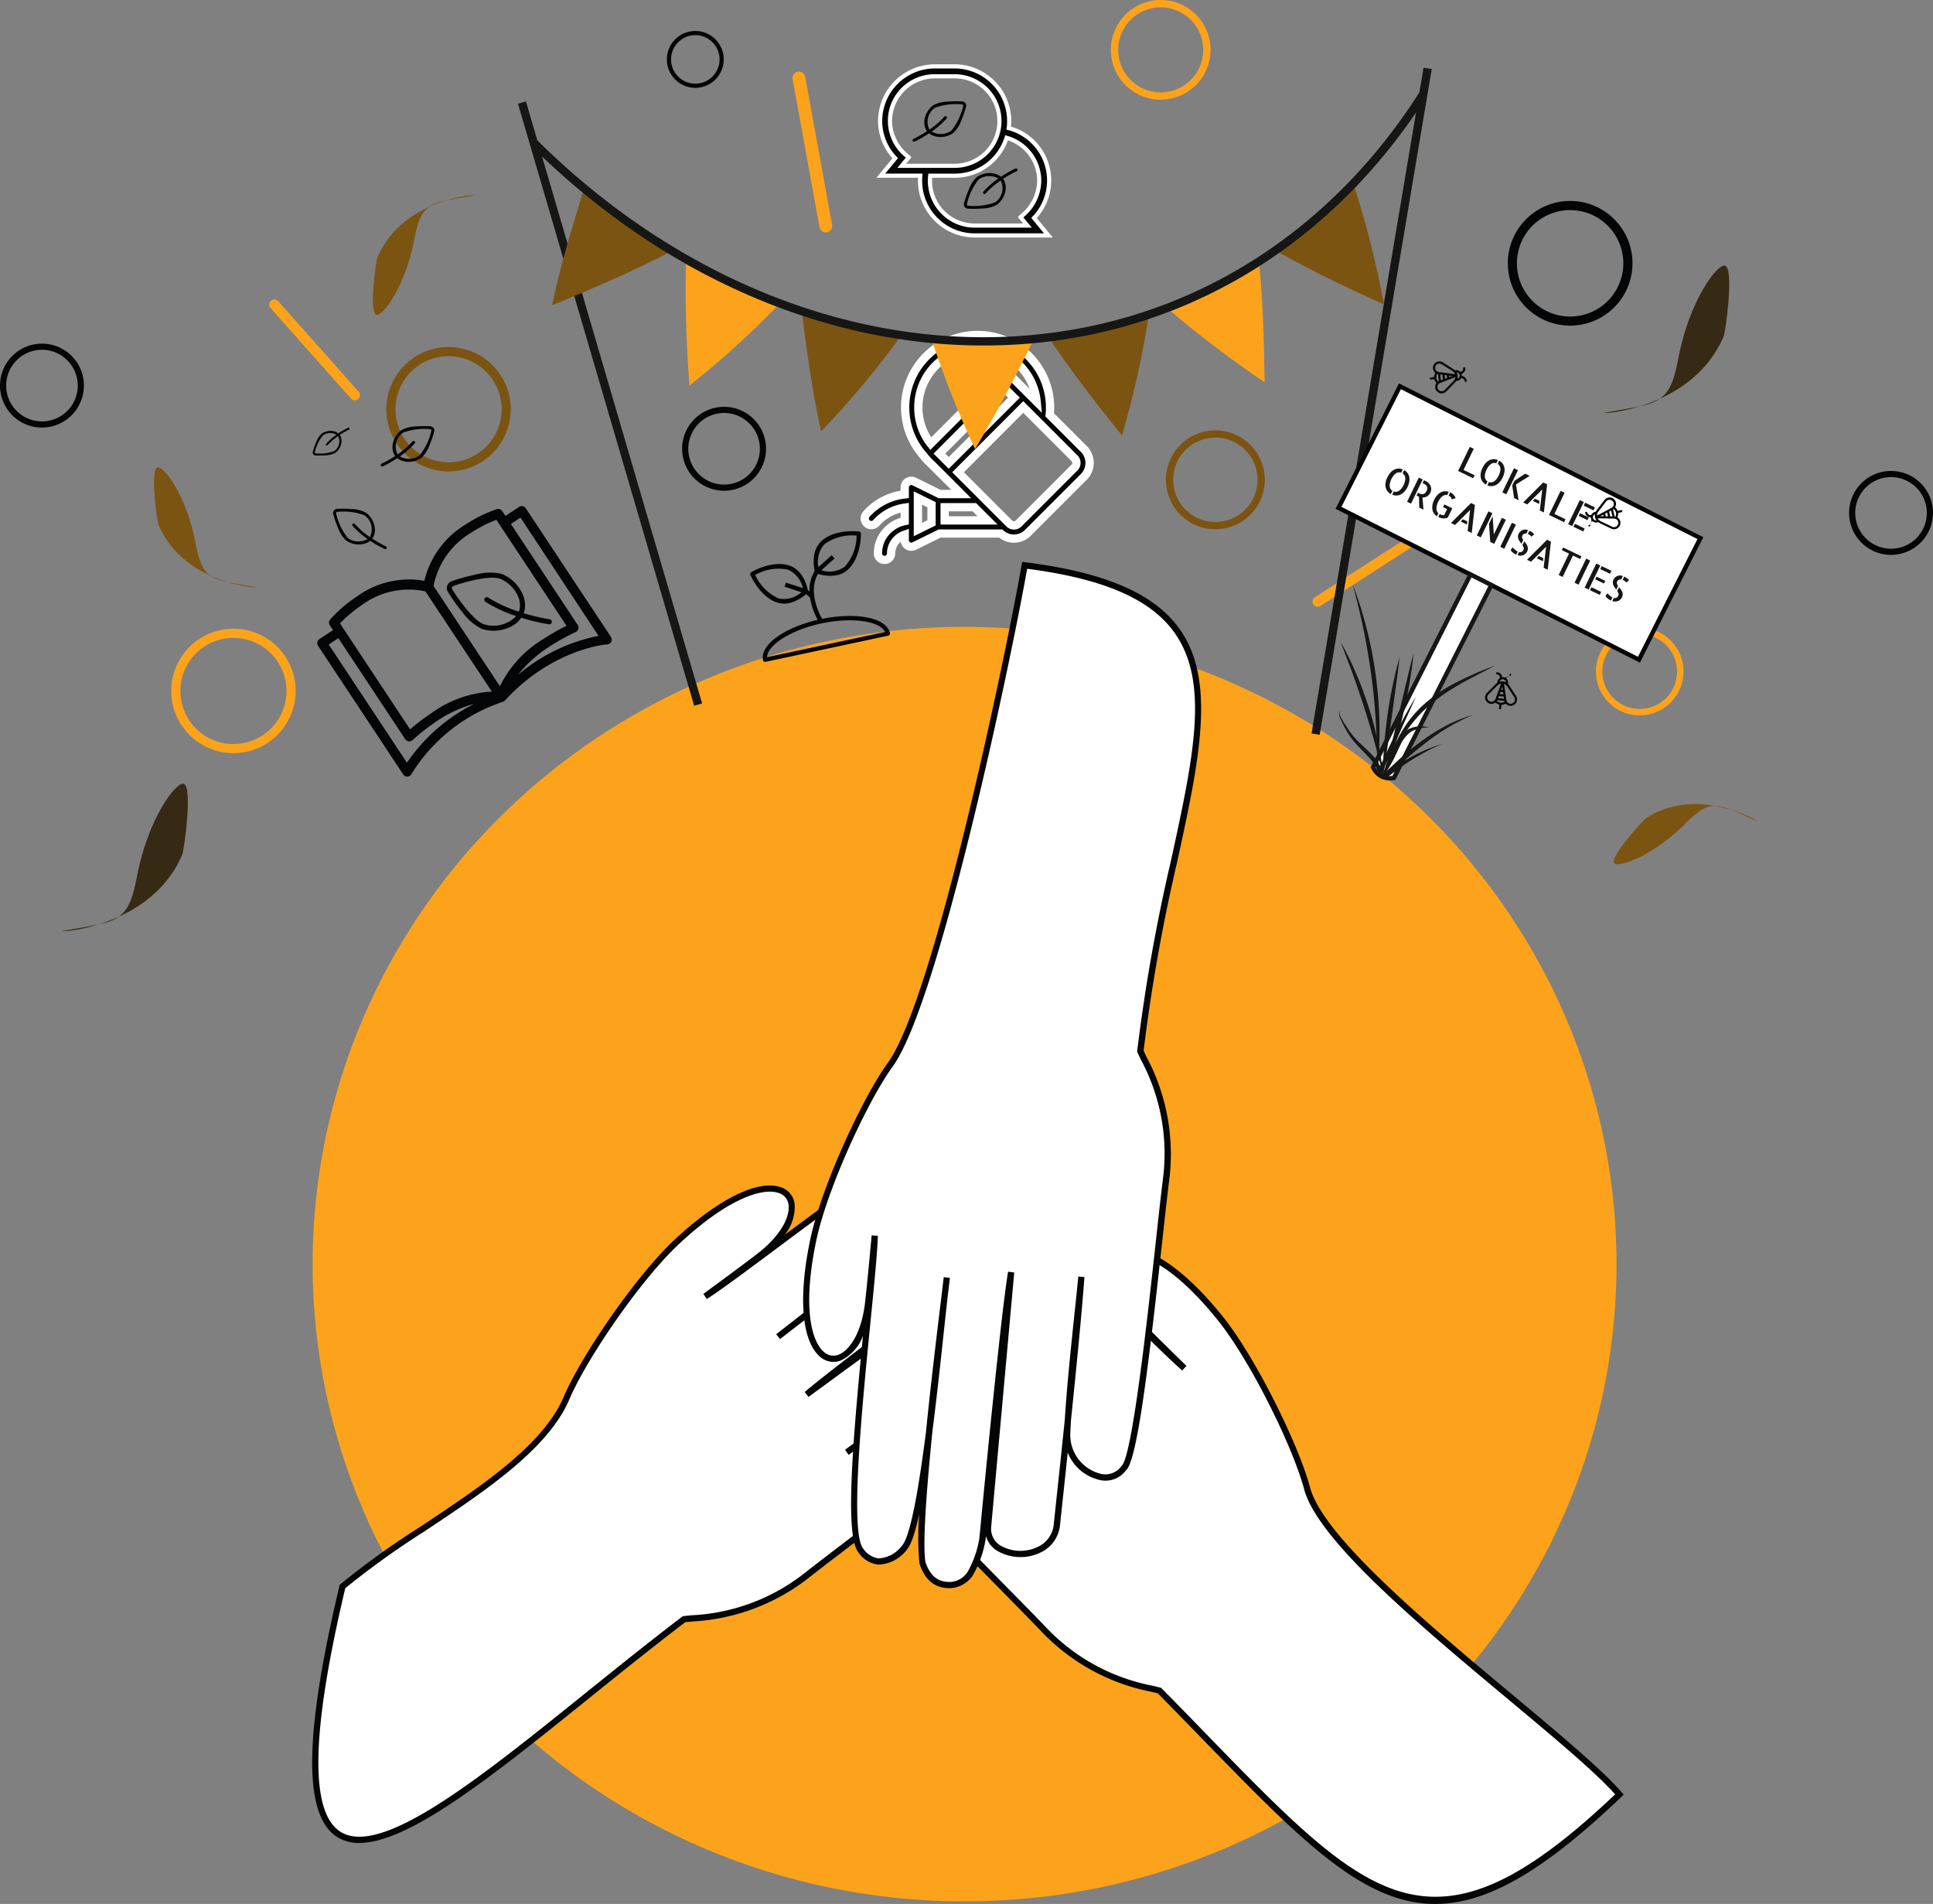
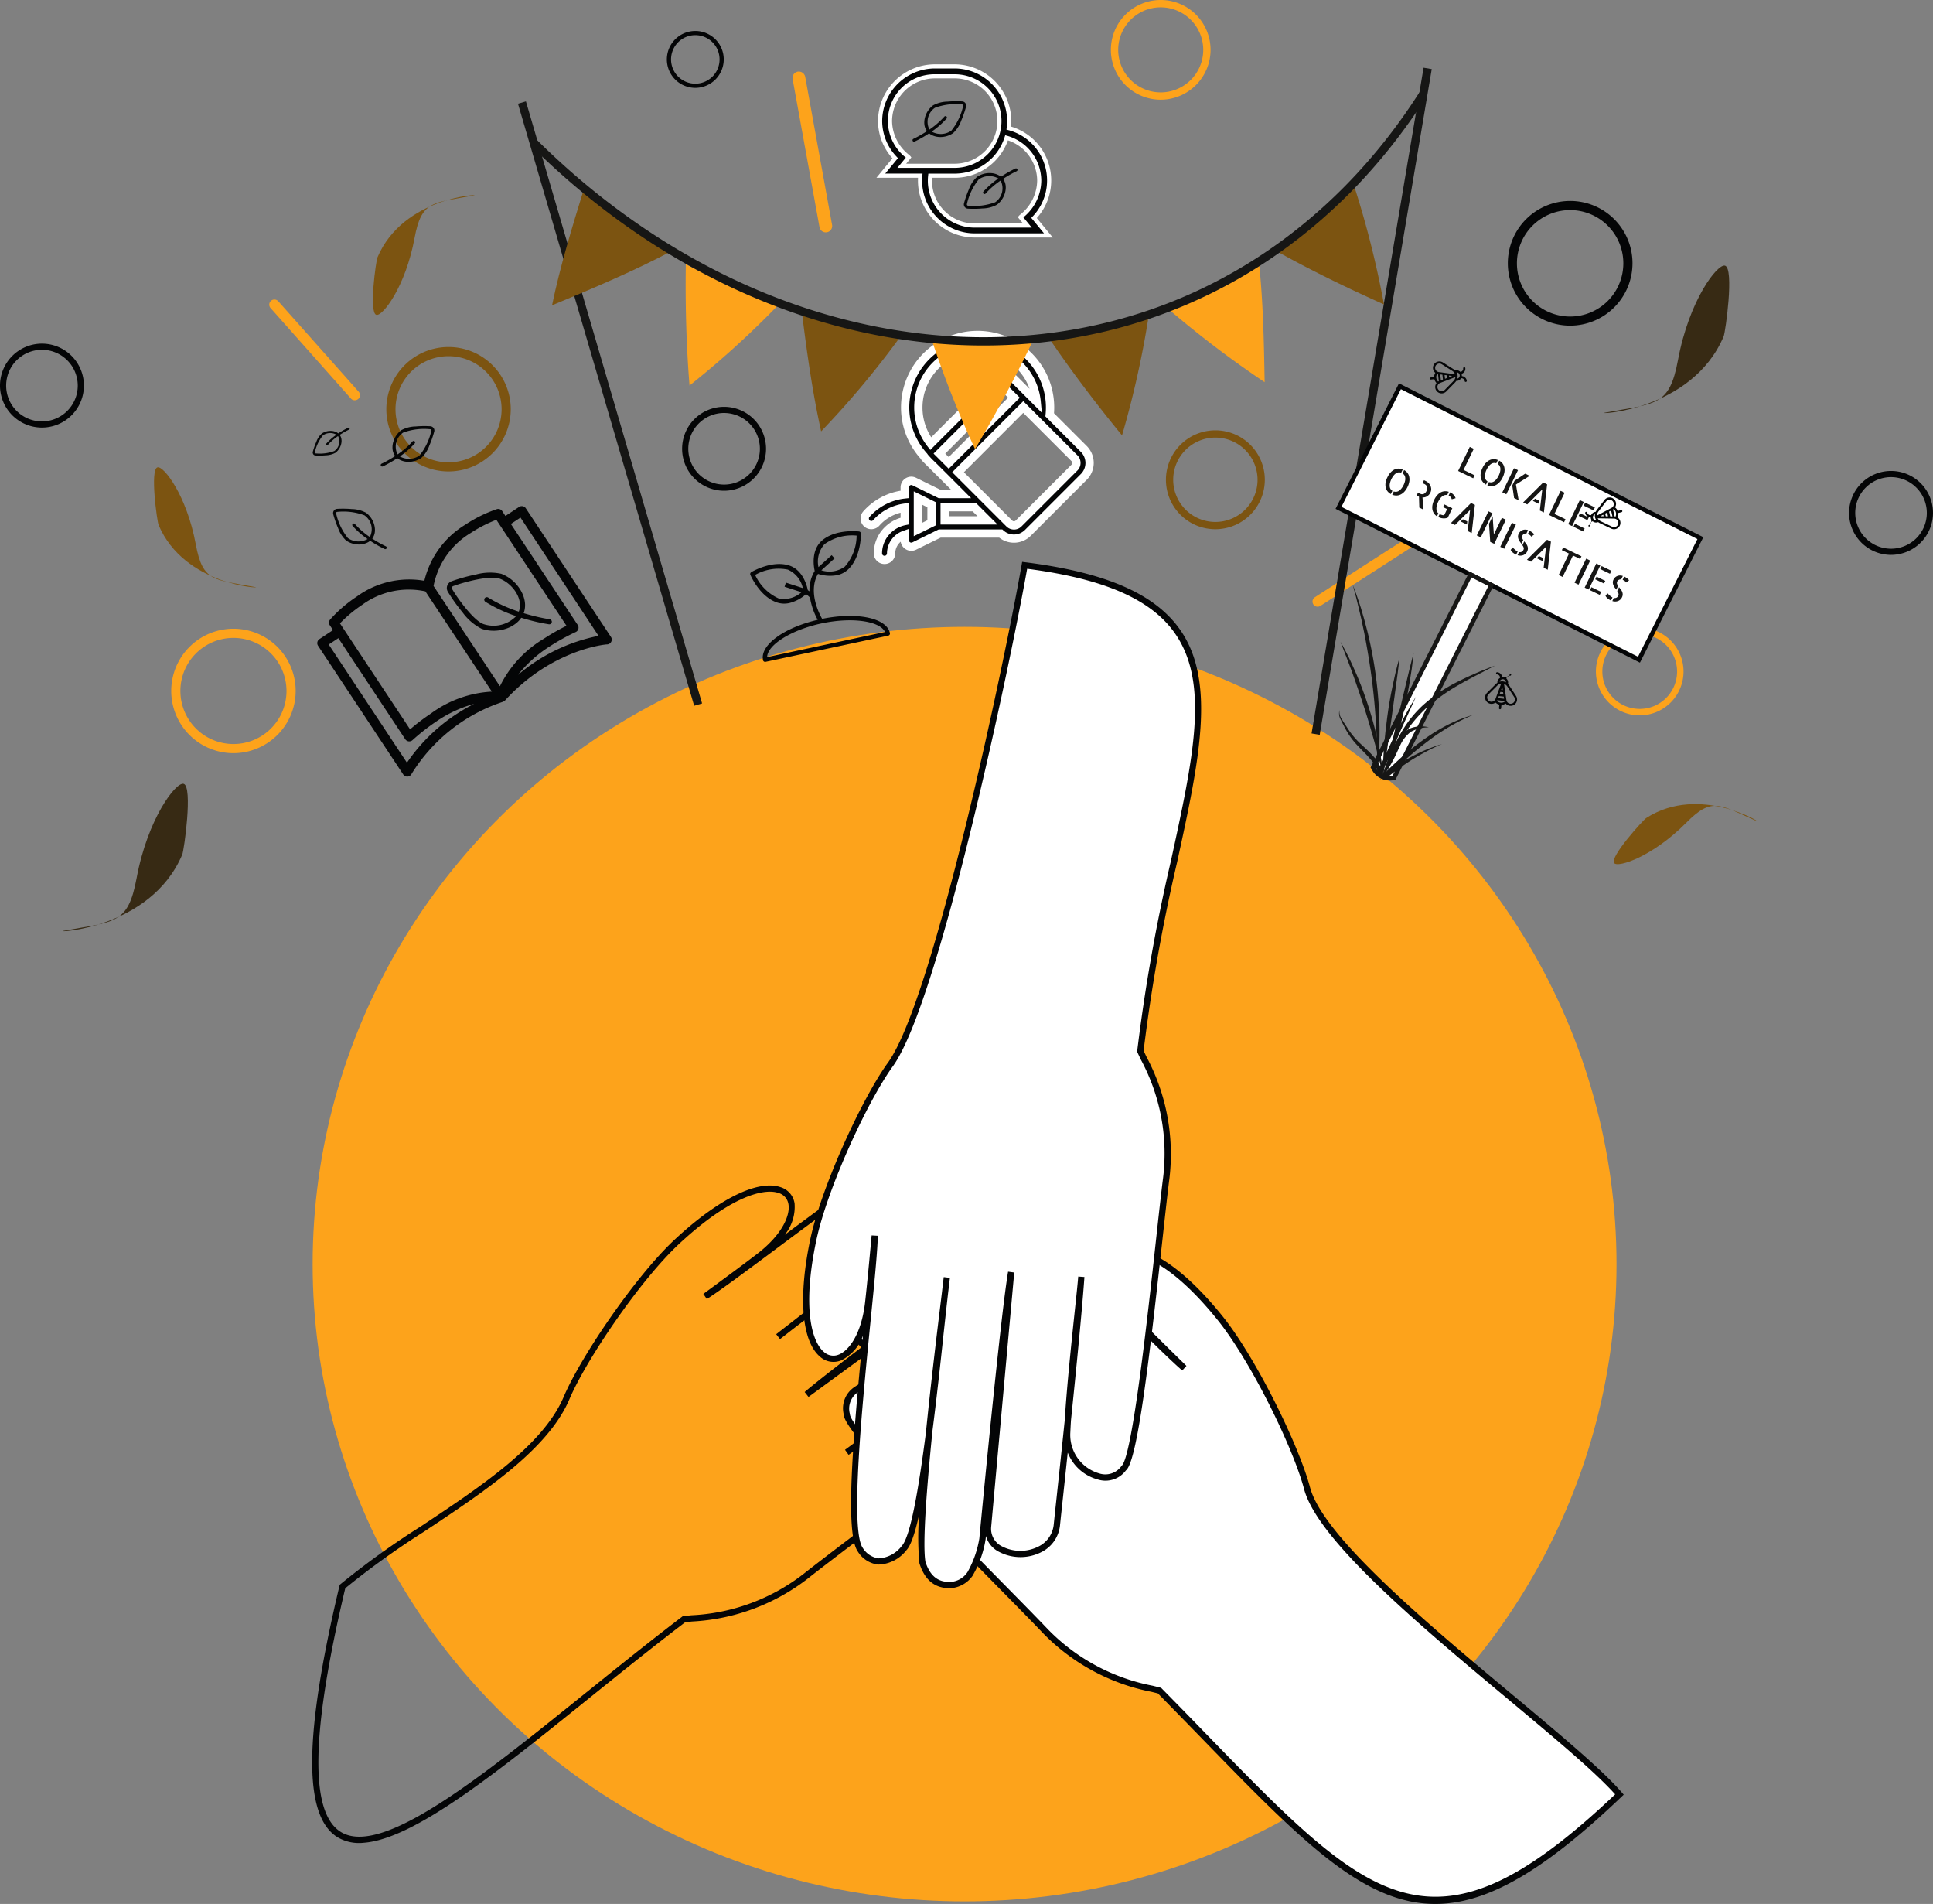
<svg xmlns="http://www.w3.org/2000/svg" id="Group_211" width="236.148" height="232.555" data-name="Group 211" viewBox="0 0 236.148 232.555">
  <rect x="0" y="0" width="236.148" height="232.555" fill="#808080" stroke="none" />
  <defs>
    <style>
            .cls-1{fill:#fda31b}.cls-2{fill:#7c5411}.cls-3{fill:#040506}.cls-4{fill:#372a14}.cls-5{fill:#fff}.cls-6{fill:#161615}
        </style>
  </defs>
  <g id="lokale_organisaties" data-name="lokale organisaties">
    <ellipse id="Ellipse_11" cx="79.645" cy="77.837" class="cls-1" data-name="Ellipse 11" rx="79.645" ry="77.837" transform="translate(38.194 76.565)" />
    <path id="Path_850" d="M875.656 174.942a7.6 7.6 0 1 1 7.6-7.6 7.606 7.606 0 0 1-7.6 7.6zm0-14.078a6.481 6.481 0 1 0 6.482 6.48 6.487 6.487 0 0 0-6.482-6.48z" class="cls-2" data-name="Path 850" transform="translate(-820.859 -117.358)" />
    <path id="Path_851" d="M960.524 181.058a6.04 6.04 0 1 1 6.041-6.04 6.046 6.046 0 0 1-6.041 6.04zm0-11.192a5.152 5.152 0 1 0 5.153 5.152 5.157 5.157 0 0 0-5.153-5.152z" class="cls-2" data-name="Path 851" transform="translate(-812.047 -116.417)" />
    <path id="Path_852" d="M851.81 206.167a7.6 7.6 0 1 1 7.6-7.6 7.606 7.606 0 0 1-7.6 7.6zm0-14.079a6.481 6.481 0 1 0 6.481 6.481 6.488 6.488 0 0 0-6.481-6.481z" class="cls-1" data-name="Path 852" transform="translate(-823.29 -114.174)" />
    <path id="Path_853" d="M1007.506 201.561a5.352 5.352 0 1 1 5.352-5.352 5.358 5.358 0 0 1-5.352 5.352zm0-9.918a4.565 4.565 0 1 0 4.565 4.565 4.571 4.571 0 0 0-4.565-4.564z" class="cls-1" data-name="Path 853" transform="translate(-807.187 -114.186)" />
    <path id="Path_854" d="M954.469 133.458a6.089 6.089 0 1 1 6.089-6.089 6.1 6.1 0 0 1-6.089 6.089zm0-11.282a5.194 5.194 0 1 0 5.195 5.192 5.2 5.2 0 0 0-5.195-5.192z" class="cls-1" data-name="Path 854" transform="translate(-812.669 -121.28)" />
    <path id="Path_855" d="M1000.005 158.783a7.615 7.615 0 1 1 7.613-7.616 7.624 7.624 0 0 1-7.613 7.616zm0-14.111a6.5 6.5 0 1 0 6.494 6.495 6.5 6.5 0 0 0-6.494-6.494z" class="cls-3" data-name="Path 855" transform="translate(-808.182 -119.009)" />
    <path id="Path_856" d="M902.632 131.661a3.474 3.474 0 1 1 3.473-3.474 3.478 3.478 0 0 1-3.473 3.474zm0-6.438a2.963 2.963 0 1 0 2.963 2.963 2.966 2.966 0 0 0-2.963-2.963z" class="cls-3" data-name="Path 856" transform="translate(-817.688 -120.93)" />
    <path id="Path_857" d="M905.977 176.624a5.126 5.126 0 1 1 5.123-5.124 5.132 5.132 0 0 1-5.123 5.124zm0-9.5a4.373 4.373 0 1 0 4.371 4.373 4.379 4.379 0 0 0-4.371-4.372z" class="cls-3" data-name="Path 857" transform="translate(-817.515 -116.683)" />
    <path id="Path_858" d="M830.352 169.621a5.126 5.126 0 1 1 5.126-5.126 5.132 5.132 0 0 1-5.126 5.126zm0-9.5a4.373 4.373 0 1 0 4.373 4.373 4.378 4.378 0 0 0-4.373-4.372z" class="cls-3" data-name="Path 858" transform="translate(-825.226 -117.397)" />
    <path id="Path_859" d="M1035.347 183.733a5.126 5.126 0 1 1 5.125-5.126 5.132 5.132 0 0 1-5.125 5.126zm0-9.5a4.373 4.373 0 1 0 4.372 4.373 4.378 4.378 0 0 0-4.372-4.372z" class="cls-3" data-name="Path 859" transform="translate(-804.325 -115.958)" />
    <path id="Path_860" d="M847.4 182.466c-1.1-5.933-3.918-9.6-4.679-9.383-.935.266-.041 6.619.138 7.038 3.165 7.451 12.808 7.77 11.835 7.589-5.101-.951-6.435-.599-7.294-5.244z" class="cls-2" data-name="Path 860" transform="translate(-823.485 -115.999)" />
    <path id="Path_861" d="M871.651 148.174c-1.1 5.918-3.906 9.574-4.667 9.358-.931-.263-.04-6.6.138-7.018 3.157-7.432 12.774-7.75 11.8-7.569-5.081.948-6.411.596-7.271 5.229z" class="cls-2" data-name="Path 861" transform="translate(-821.011 -119.075)" />
    <path id="Path_862" d="M1012.972 212.7c-4.082 4.113-8.3 5.5-8.786 4.915-.6-.715 3.547-5.273 3.914-5.509 6.54-4.2 14.363.758 13.494.377-4.56-2.006-5.427-3.006-8.622.217z" class="cls-2" data-name="Path 862" transform="translate(-806.985 -112.193)" />
    <path id="Path_863" d="M1012.089 162.251c1.352-7.286 4.811-11.788 5.746-11.522 1.148.325.05 8.127-.169 8.642-3.887 9.15-15.727 9.542-14.534 9.319 6.262-1.168 7.9-.736 8.957-6.439z" class="cls-4" data-name="Path 863" transform="translate(-807.095 -118.279)" />
    <path id="Path_864" d="M841.207 219.683c1.352-7.286 4.811-11.787 5.747-11.522 1.147.325.049 8.128-.17 8.642-3.887 9.151-15.727 9.543-14.533 9.319 6.261-1.167 7.899-.735 8.956-6.439z" class="cls-4" data-name="Path 864" transform="translate(-824.518 -112.423)" />
    <path id="Path_865" d="M917.151 148.857a.782.782 0 0 1-.768-.642l-3.283-18.088a.78.78 0 0 1 .629-.907.8.8 0 0 1 .908.629l3.283 18.088a.783.783 0 0 1-.63.908.845.845 0 0 1-.139.012z" class="cls-1" data-name="Path 865" transform="translate(-816.268 -120.472)" />
    <path id="Path_866" d="M865.852 166.692a.628.628 0 0 1-.8-.12l-9.818-11.052a.627.627 0 0 1 .053-.886.639.639 0 0 1 .887.053L866 165.738a.628.628 0 0 1-.053.887.7.7 0 0 1-.095.067z" class="cls-1" data-name="Path 866" transform="translate(-822.182 -117.895)" />
    <path id="Path_867" d="M984.372 180.517a.629.629 0 0 1-.241.768l-12.433 8a.628.628 0 0 1-.867-.19.639.639 0 0 1 .188-.868l12.433-8a.629.629 0 0 1 .867.19.682.682 0 0 1 .053.1z" class="cls-1" data-name="Path 867" transform="translate(-810.39 -115.28)" />
    <g id="Group_197" data-name="Group 197" transform="translate(38.204 52.044)">
      <g id="Group_192" data-name="Group 192" transform="translate(.55 9.776)">
        <g id="Group_191" data-name="Group 191">
          <path id="Path_868" d="M885.055 177.478l-1.668 1.1-.377-.571a.59.59 0 0 0-.68-.258 16.612 16.612 0 0 0-3.847 1.9 10.97 10.97 0 0 0-5 6.849 10.855 10.855 0 0 0-8.259 1.93 16.583 16.583 0 0 0-3.248 2.8.59.59 0 0 0-.029.726l.375.566-1.657 1.1a.59.59 0 0 0-.167.818l10.4 15.712a.589.589 0 0 0 1.017-.057 20.792 20.792 0 0 1 11.184-8.818l.074-.048.044-.03a.589.589 0 0 0 .118-.078c5.731-6.3 12.428-6.875 12.486-6.85a.59.59 0 0 0 .458-.911l-10.4-15.712a.59.59 0 0 0-.824-.168zm-13.7 31.237l-9.555-14.432 1.176-.778 8.167 12.338a.59.59 0 0 0 .816.175.544.544 0 0 0 .075-.058 25.778 25.778 0 0 1 2.912-2.281 15.286 15.286 0 0 1 4.621-2.145 21.688 21.688 0 0 0-8.21 7.181zm2.945-6.015a25.666 25.666 0 0 0-2.562 1.944l-8.566-12.944a16.3 16.3 0 0 1 2.7-2.256 9.628 9.628 0 0 1 7.734-1.653l8.126 12.244a13.782 13.782 0 0 0-7.432 2.665zm.306-15.568a9.717 9.717 0 0 1 4.543-6.474 16.379 16.379 0 0 1 3.132-1.607l8.567 12.943a25.906 25.906 0 0 0-2.778 1.585 13.9 13.9 0 0 0-5.357 5.8zm20.155 6.092a21.692 21.692 0 0 0-9.84 4.767 15.314 15.314 0 0 1 3.8-3.428 25.806 25.806 0 0 1 3.253-1.807.591.591 0 0 0 .288-.783.6.6 0 0 0-.047-.083l-8.163-12.332 1.176-.779z" class="cls-3" data-name="Path 868" transform="translate(-860.394 -177.38)" />
        </g>
      </g>
      <g id="Group_193" data-name="Group 193" transform="translate(16.383 17.898)">
        <path id="Path_869" d="M874.813 186.343a.875.875 0 0 0 .073.741 21.243 21.243 0 0 0 1.793 2.514 6.494 6.494 0 0 0 2.35 2.02 4.687 4.687 0 0 0 2.983-.025 3.945 3.945 0 0 0 1.306-.73 2.988 2.988 0 0 0 .536-.6c.257.079.5.151.728.214a23.37 23.37 0 0 0 2.654.585.31.31 0 0 0 .325-.44.313.313 0 0 0-.236-.174 23.05 23.05 0 0 1-2.576-.569c-.191-.053-.393-.111-.6-.175l.02-.053a2.843 2.843 0 0 0 .1-1.47 3.709 3.709 0 0 0-.309-.94 4.4 4.4 0 0 0-.247-.448 4.691 4.691 0 0 0-2.3-1.9 6.483 6.483 0 0 0-3.1.091 21.049 21.049 0 0 0-2.975.824.878.878 0 0 0-.522.53zm.738.051c1.4-.52 4.495-1.321 5.65-.912 1.523.539 2.922 2.428 2.378 3.966l-.026.069a17.065 17.065 0 0 1-3.75-1.727.31.31 0 0 0-.335.521 17.493 17.493 0 0 0 3.765 1.752 3.841 3.841 0 0 1-4 .97c-1.156-.409-3.057-2.98-3.817-4.266l-.012-.021a.261.261 0 0 1-.01-.2.257.257 0 0 1 .154-.156z" class="cls-3" data-name="Path 869" transform="translate(-874.762 -184.751)" />
      </g>
      <g id="Group_194" data-name="Group 194" transform="translate(2.488 10.096)">
        <path id="Path_870" d="M862.25 177.9a.513.513 0 0 0-.08.428 12.293 12.293 0 0 0 .594 1.706 3.782 3.782 0 0 0 .987 1.521 2.745 2.745 0 0 0 1.679.476 2.306 2.306 0 0 0 .853-.2 1.749 1.749 0 0 0 .4-.247c.131.087.257.166.375.239a13.585 13.585 0 0 0 1.393.765.181.181 0 1 0 .151-.329 13.673 13.673 0 0 1-1.353-.743l-.311-.2.02-.026a1.654 1.654 0 0 0 .3-.809 2.184 2.184 0 0 0-.019-.579 2.653 2.653 0 0 0-.065-.292 2.743 2.743 0 0 0-.981-1.444 3.787 3.787 0 0 0-1.754-.458 12.317 12.317 0 0 0-1.807-.025.509.509 0 0 0-.38.212zm.407.15a7.351 7.351 0 0 1 3.322.417 2.073 2.073 0 0 1 .683 2.617l-.026.035a10.04 10.04 0 0 1-1.822-1.587.181.181 0 1 0-.273.238 10.27 10.27 0 0 0 1.826 1.6 2.249 2.249 0 0 1-2.4-.113 7.348 7.348 0 0 1-1.443-3.023v-.013a.154.154 0 0 1 .026-.112.151.151 0 0 1 .112-.062z" class="cls-3" data-name="Path 870" transform="translate(-862.153 -177.67)" />
      </g>
      <g id="Group_195" data-name="Group 195" transform="translate(0 .189)">
        <path id="Path_871" d="M859.962 171.924a.355.355 0 0 1-.056-.294 8.567 8.567 0 0 1 .41-1.176 2.618 2.618 0 0 1 .68-1.048 1.889 1.889 0 0 1 1.157-.327 1.593 1.593 0 0 1 .587.134 1.222 1.222 0 0 1 .274.17c.09-.059.177-.115.258-.165a9.3 9.3 0 0 1 .961-.527.125.125 0 0 1 .165.062.135.135 0 0 1 .01.072.129.129 0 0 1-.072.095 8.9 8.9 0 0 0-.932.511c-.068.042-.14.087-.214.137l.013.018a1.14 1.14 0 0 1 .206.558 1.468 1.468 0 0 1-.012.4 1.9 1.9 0 0 1-.721 1.2 2.622 2.622 0 0 1-1.209.315 8.5 8.5 0 0 1-1.244.018.356.356 0 0 1-.262-.145zm.28-.1a5.065 5.065 0 0 0 2.289-.286 1.428 1.428 0 0 0 .471-1.8l-.018-.024a6.845 6.845 0 0 0-1.255 1.092.125.125 0 1 1-.188-.163 7.066 7.066 0 0 1 1.257-1.1 1.548 1.548 0 0 0-1.655.077 5.063 5.063 0 0 0-.994 2.083v.009a.1.1 0 0 0 .019.077.107.107 0 0 0 .077.043z" class="cls-3" data-name="Path 871" transform="translate(-859.895 -168.68)" />
      </g>
      <g id="Group_196" data-name="Group 196" transform="translate(8.308)">
        <path id="Path_872" d="M873.891 168.742a.513.513 0 0 1 .082.428 12.436 12.436 0 0 1-.594 1.706 3.794 3.794 0 0 1-.987 1.521 2.75 2.75 0 0 1-1.679.476 2.317 2.317 0 0 1-.854-.2 1.767 1.767 0 0 1-.4-.247c-.131.087-.257.166-.375.24a13.922 13.922 0 0 1-1.394.765.182.182 0 0 1-.24-.09.179.179 0 0 1-.014-.1.184.184 0 0 1 .1-.137 13.667 13.667 0 0 0 1.353-.743c.1-.061.2-.127.31-.2l-.019-.025a1.652 1.652 0 0 1-.3-.809 2.187 2.187 0 0 1 .018-.58 2.632 2.632 0 0 1 .066-.292 2.731 2.731 0 0 1 .981-1.444 3.8 3.8 0 0 1 1.754-.458 12.462 12.462 0 0 1 1.806-.025.514.514 0 0 1 .38.212zm-.405.15a7.356 7.356 0 0 0-3.324.417 2.074 2.074 0 0 0-.683 2.617l.026.035a9.885 9.885 0 0 0 1.821-1.587.182.182 0 0 1 .274.238 10.27 10.27 0 0 1-1.826 1.6 2.249 2.249 0 0 0 2.4-.113 7.349 7.349 0 0 0 1.443-3.022v-.014a.153.153 0 0 0-.028-.112.15.15 0 0 0-.111-.062z" class="cls-3" data-name="Path 872" transform="translate(-867.435 -168.509)" />
      </g>
    </g>
    <g id="Group_198" data-name="Group 198" transform="translate(111.484 12.369)">
      <path id="Path_873" d="M932.851 132.738a.513.513 0 0 1 .082.428 12.436 12.436 0 0 1-.594 1.706 3.793 3.793 0 0 1-.987 1.521 2.751 2.751 0 0 1-1.681.476 2.311 2.311 0 0 1-.853-.2 1.8 1.8 0 0 1-.4-.247c-.131.087-.257.166-.374.239a13.521 13.521 0 0 1-1.394.765.181.181 0 0 1-.255-.193.184.184 0 0 1 .1-.137 13.578 13.578 0 0 0 1.352-.743c.1-.062.2-.128.311-.2l-.02-.026a1.665 1.665 0 0 1-.3-.809 2.182 2.182 0 0 1 .019-.579 2.625 2.625 0 0 1 .065-.292 2.739 2.739 0 0 1 .982-1.444 3.8 3.8 0 0 1 1.754-.458 12.3 12.3 0 0 1 1.806-.025.507.507 0 0 1 .38.212zm-.406.15a7.355 7.355 0 0 0-3.323.417 2.074 2.074 0 0 0-.683 2.617l.026.035a10.041 10.041 0 0 0 1.822-1.587.182.182 0 0 1 .274.238 10.281 10.281 0 0 1-1.827 1.6 2.25 2.25 0 0 0 2.4-.113 7.348 7.348 0 0 0 1.442-3.023v-.013a.149.149 0 0 0-.026-.112.151.151 0 0 0-.111-.062z" class="cls-3" data-name="Path 873" transform="translate(-926.395 -132.504)" />
    </g>
    <g id="Group_199" data-name="Group 199" transform="translate(117.752 20.562)">
      <path id="Path_874" d="M932.18 144.649a.514.514 0 0 1-.082-.428 12.432 12.432 0 0 1 .594-1.706 3.809 3.809 0 0 1 .989-1.522 2.744 2.744 0 0 1 1.679-.475 2.29 2.29 0 0 1 .853.2 1.8 1.8 0 0 1 .4.247c.131-.087.257-.167.374-.24a13.8 13.8 0 0 1 1.394-.765.181.181 0 0 1 .24.09.179.179 0 0 1 .014.1.185.185 0 0 1-.1.137 13.119 13.119 0 0 0-1.353.743c-.1.061-.2.127-.311.2l.02.025a1.674 1.674 0 0 1 .3.809 2.182 2.182 0 0 1-.019.579 2.656 2.656 0 0 1-.065.293 2.752 2.752 0 0 1-.981 1.444 3.8 3.8 0 0 1-1.755.458 12.461 12.461 0 0 1-1.806.025.514.514 0 0 1-.38-.212zm.406-.15a7.354 7.354 0 0 0 3.323-.417 2.073 2.073 0 0 0 .683-2.617l-.026-.035a9.991 9.991 0 0 0-1.822 1.586.181.181 0 1 1-.274-.237 10.271 10.271 0 0 1 1.827-1.6 2.25 2.25 0 0 0-2.4.112 7.355 7.355 0 0 0-1.442 3.023v.014a.151.151 0 0 0 .138.174z" class="cls-3" data-name="Path 874" transform="translate(-932.083 -139.939)" />
    </g>
    <g id="Group_203" data-name="Group 203" transform="translate(38.139 68.623)">
      <g id="Group_200" data-name="Group 200" transform="translate(63.636 72.495)">
        <path id="Path_875" d="M1013.619 327.374c-6.872-7.921-35.657-27.954-38.164-37.4-1.359-5.122-6.565-15.74-10.638-20.8-11.2-13.909-17.5-7.187-10.232.3 1.841 1.9 5.867 5.823 5.867 5.823-5.022-4.311-24.521-25.308-28.615-25.6-2.043-.145-3.672.959-3.225 4.286s16.546 18.869 22.316 24.919c-3.133-3.217-20.717-21.787-25.068-24.3-2.119-.835-3.3-.224-4.073.6a3.036 3.036 0 0 0-.708 3.007 12.6 12.6 0 0 0 2.364 3.887c5.167 5.1 19.6 19.383 23.031 23.288l-22.334-21.833a2.746 2.746 0 0 0-3.054-.539 5.281 5.281 0 0 0-3.077 3.753 3.725 3.725 0 0 0 1.035 3.48c2.733 2.759 16.117 16.319 21.575 21.441-1.958-1.875-9.21-9.4-13.633-13.329a5.269 5.269 0 0 0-6.565-.469 2.788 2.788 0 0 0-1.184 3.087c-.062 2.237 18.858 20.763 24.21 26.4s11.254 6.586 13.982 7.307c24.587 24.945 31.535 36.234 56.19 12.692z" class="cls-5" data-name="Path 875" transform="translate(-917.549 -249.307)" />
        <path id="Path_876" d="M992.2 340.741c-9.313.651-17.058-7.317-29.558-20.174q-2.549-2.623-5.378-5.506c-.248-.064-.52-.13-.813-.2a25.207 25.207 0 0 1-13.246-7.184c-1.224-1.29-3.171-3.265-5.424-5.553-10.362-10.524-18.938-19.377-18.89-21.124a3.107 3.107 0 0 1 1.34-3.383 5.466 5.466 0 0 1 4.843-.748c-2.326-2.339-4.323-4.358-5.543-5.591l-.722-.731a4.113 4.113 0 0 1-1.138-3.815 5.65 5.65 0 0 1 3.293-4.031 3.117 3.117 0 0 1 2.523-.028c-.1-.093-.188-.184-.277-.271a12.8 12.8 0 0 1-2.471-4.092 3.418 3.418 0 0 1 .8-3.331c1.134-1.214 2.6-1.444 4.487-.7a34.175 34.175 0 0 1 4.688 3.8c-1.452-1.822-2.342-3.214-2.45-4.017a4.476 4.476 0 0 1 .813-3.791 3.366 3.366 0 0 1 2.817-.922c2.668.19 10.58 7.761 20.027 17.135a5.388 5.388 0 0 1-.647-3.964 2.454 2.454 0 0 1 1.975-1.72c2.9-.543 7.341 2.51 11.894 8.162 4.139 5.14 9.349 15.808 10.709 20.937 1.591 6 14.409 16.706 24.709 25.308 5.866 4.9 10.931 9.13 13.375 11.946l.237.273-.261.25c-9.023 8.624-15.694 12.645-21.712 13.065zm-69.164-63.357a4.5 4.5 0 0 0-2.357.85 2.412 2.412 0 0 0-1.035 2.713c-.037 1.64 12.138 14 18.679 20.644 2.256 2.289 4.2 4.268 5.433 5.563a24.194 24.194 0 0 0 12.875 6.969c.339.083.649.159.928.231l.1.026.073.074q2.88 2.922 5.455 5.584c20.113 20.689 27.686 28.48 49.94 7.35-2.488-2.771-7.394-6.868-13.047-11.589-10.924-9.122-23.3-19.462-24.957-25.7-1.341-5.058-6.481-15.583-10.567-20.655-5.152-6.4-9.145-8.282-11.161-7.892a1.7 1.7 0 0 0-1.393 1.2c-.388 1.221.137 3.653 2.889 6.488 1.817 1.872 5.821 5.776 5.861 5.815l-.514.56c-1.509-1.3-4.328-4.1-7.592-7.345-7.2-7.156-18.071-17.97-20.8-18.164a2.721 2.721 0 0 0-2.209.685 3.791 3.791 0 0 0-.614 3.17c.207 1.542 4.2 6.1 8.834 10.988 4.368 4.355 8.831 9 11.568 11.841l.511.532c.475.487.911.939 1.3 1.347l-.547.527c-.305-.313-.747-.771-1.3-1.348-1.007-1.033-2.19-2.23-3.47-3.528-2.971-3.009-5.845-5.941-8.381-8.613-4.952-4.944-9.845-9.6-11.835-10.749-2.028-.795-3.032-.076-3.606.536a2.662 2.662 0 0 0-.611 2.686 12.669 12.669 0 0 0 2.257 3.679c5.8 5.722 19.658 19.451 23.05 23.308l-.55.522-22.336-21.834a2.386 2.386 0 0 0-2.633-.465 4.893 4.893 0 0 0-2.86 3.479 3.347 3.347 0 0 0 .932 3.142l.723.729c1.683 1.7 4.85 4.9 8.314 8.376 3.011 2.777 6.9 6.687 9.57 9.378 1.316 1.323 2.375 2.391 2.96 2.951l-.522.551c-2.887-2.709-7.968-7.756-12.535-12.332-.379-.35-.744-.681-1.091-.99a5.108 5.108 0 0 0-3.729-1.29z" class="cls-3" data-name="Path 876" transform="translate(-917.584 -249.342)" />
      </g>
      <g id="Group_201" data-name="Group 201" transform="translate(0 68.066)">
-         <path id="Path_877" d="M863.5 302.378c7.924-6.869 23.552-14.02 27.372-23.02 2.069-4.878 8.729-14.653 13.476-19.082 13.059-12.182 18.343-4.635 10.085 1.75-2.092 1.617-6.632 4.933-6.632 4.933 5.581-3.557 27.858-21.582 31.95-21.291 2.044.145 3.5 1.469 2.587 4.7s-19.052 16.337-25.619 21.508c3.556-2.739 23.593-18.633 28.258-20.507 2.215-.526 3.295.246 3.945 1.176a3.036 3.036 0 0 1 .274 3.078 12.612 12.612 0 0 1-2.89 3.513c-5.836 4.314-22.144 16.413-26.1 19.792l25.2-18.452a2.751 2.751 0 0 1 3.1-.1 5.284 5.284 0 0 1 2.514 4.152 3.724 3.724 0 0 1-1.517 3.3c-3.1 2.345-18.265 13.873-24.393 18.17 2.2-1.579 10.448-8 15.382-11.264a5.269 5.269 0 0 1 6.567.465 2.788 2.788 0 0 1 .735 3.222c-.257 2.224-21.608 17.884-27.706 22.707s-12.073 4.927-14.874 5.253c-27.865 21.206-54.564 50.053-41.714-4.003z" class="cls-5" data-name="Path 877" transform="translate(-859.801 -245.287)" />
        <path id="Path_878" d="M866.094 333.716a5.167 5.167 0 0 1-3.2-.7c-4.167-2.63-4.078-12.383.276-30.692l.028-.119.093-.079a100.244 100.244 0 0 1 9.786-7.036c7.366-4.889 14.98-9.944 17.485-15.846 2.073-4.884 8.739-14.707 13.565-19.209 5.308-4.953 10.144-7.346 12.929-6.4a2.452 2.452 0 0 1 1.712 1.981 5.393 5.393 0 0 1-1.2 3.833c10.68-7.941 19.592-14.319 22.253-14.127a3.386 3.386 0 0 1 2.658 1.311 4.485 4.485 0 0 1 .267 3.869c-.218.774-1.284 2.015-2.962 3.6a33.933 33.933 0 0 1 5.094-3.054c2.021-.486 3.446-.052 4.4 1.31a3.415 3.415 0 0 1 .325 3.411 12.778 12.778 0 0 1-3.026 3.7l-.311.229a3.116 3.116 0 0 1 2.494.383 5.659 5.659 0 0 1 2.689 4.456 4.071 4.071 0 0 1-1.667 3.617l-.843.64c-1.377 1.044-3.631 2.752-6.253 4.731a5.48 5.48 0 0 1 4.687 1.427 3.152 3.152 0 0 1 .83 3.612c-.182 1.658-9.924 9.208-21.674 18.157-2.553 1.945-4.759 3.625-6.153 4.729a25.226 25.226 0 0 1-14.127 5.237c-.3.029-.582.056-.838.085-3.979 3.03-7.932 6.214-11.756 9.293-11.339 9.135-21.384 17.22-27.561 17.651zm-2.215-31.1c-4.181 17.628-4.37 27.362-.58 29.755 4.987 3.149 17.074-6.591 29.873-16.9 3.855-3.1 7.839-6.313 11.855-9.368l.083-.064.1-.012c.285-.033.606-.064.954-.1a24.194 24.194 0 0 0 13.729-5.076c1.4-1.107 3.609-2.79 6.165-4.737 7.416-5.649 21.219-16.162 21.4-17.715a2.464 2.464 0 0 0-.624-2.907 4.888 4.888 0 0 0-6.092-.422c-.38.252-.782.525-1.2.812-5.174 3.888-10.93 8.174-14.173 10.449l-.439-.619c.657-.472 1.855-1.375 3.341-2.5 3.036-2.291 7.448-5.622 10.827-7.948 3.9-2.932 7.474-5.639 9.373-7.079l.843-.64a3.352 3.352 0 0 0 1.367-2.979 4.891 4.891 0 0 0-2.338-3.848 2.357 2.357 0 0 0-2.671.087l-25.2 18.452-.472-.6c3.9-3.333 19.564-14.964 26.119-19.809a12.578 12.578 0 0 0 2.756-3.33 2.656 2.656 0 0 0-.226-2.738c-.48-.687-1.377-1.542-3.546-1.023-2.1.843-7.55 4.725-13.121 8.9-2.907 2.3-6.193 4.816-9.588 7.394-1.451 1.1-2.79 2.12-3.933 3-.626.489-1.127.879-1.472 1.145l-.467-.6c.442-.346.936-.729 1.473-1.144l.6-.466c3.125-2.439 8.227-6.42 13.178-10.121 5.252-4.164 9.822-8.088 10.244-9.579a3.8 3.8 0 0 0-.159-3.227 2.723 2.723 0 0 0-2.09-.991c-2.715-.166-15.032 8.973-23.172 15.041-3.687 2.748-6.871 5.122-8.548 6.191l-.428-.626c.045-.033 4.56-3.332 6.624-4.928 3.126-2.418 3.99-4.751 3.779-6.014a1.7 1.7 0 0 0-1.208-1.388c-1.943-.661-6.162.631-12.166 6.232-4.764 4.444-11.341 14.135-13.385 18.952-2.593 6.111-10.306 11.231-17.762 16.182a101.466 101.466 0 0 0-9.623 6.911z" class="cls-3" data-name="Path 878" transform="translate(-859.836 -245.322)" />
      </g>
      <g id="Group_202" data-name="Group 202" transform="translate(59.977)">
        <path id="Path_879" d="M941.3 183.936c-1.8 10.331-10.669 53.071-16.413 60.983-3.113 4.289-8.056 15.033-9.4 21.384-3.707 17.472 5.484 18.108 6.7 7.741.307-2.626.808-8.226.808-8.226-.17 6.616-4.132 34.995-1.773 38.354 1.178 1.676 3.063 2.241 5.36-.206s4.177-24.746 5.223-33.04c-.515 4.46-3.8 29.822-3.006 34.784.692 2.17 1.91 2.7 3.043 2.775a3.036 3.036 0 0 0 2.778-1.351 12.614 12.614 0 0 0 1.52-4.288c.689-7.224 2.649-27.435 3.508-32.564l-2.82 31.106a2.747 2.747 0 0 0 1.511 2.707 5.283 5.283 0 0 0 4.854.014 3.728 3.728 0 0 0 2.044-3c.413-3.861 2.472-22.8 3-30.269-.217 2.7-1.468 13.075-1.722 18.988a5.268 5.268 0 0 0 3.782 5.386 2.788 2.788 0 0 0 3.142-1.031c1.773-1.365 4.184-27.734 5.175-35.445s-2-12.885-3.166-15.454c3.792-34.816 19.675-55.103-14.148-59.348z" class="cls-5" data-name="Path 879" transform="translate(-914.229 -183.515)" />
        <path id="Path_880" d="M932.408 308.906a4.2 4.2 0 0 1-.564 0c-1.657-.116-2.763-1.11-3.376-3.038a34.13 34.13 0 0 1-.013-6.034c-.495 2.276-1.013 3.845-1.566 4.434a4.5 4.5 0 0 1-3.454 1.764 3.382 3.382 0 0 1-2.494-1.6c-1.538-2.188-.664-13.1.635-26.351a5.378 5.378 0 0 1-2.663 3.006 2.45 2.45 0 0 1-2.582-.444c-2.248-1.9-2.691-7.275-1.185-14.376 1.371-6.455 6.352-17.232 9.468-21.527 5.673-7.814 14.486-50.152 16.346-60.825l.062-.357.359.045c9.81 1.231 15.815 3.834 18.9 8.192 4.487 6.343 2.366 16.081-.322 28.409a217.389 217.389 0 0 0-4.1 23.061c.106.234.228.488.358.763a25.2 25.2 0 0 1 2.8 14.8c-.228 1.765-.53 4.522-.88 7.715-1.612 14.68-3.058 26.919-4.44 27.984a3.109 3.109 0 0 1-3.469 1.1 5.459 5.459 0 0 1-3.639-3.279c-.347 3.3-.652 6.147-.84 7.88l-.1.968a4.122 4.122 0 0 1-2.24 3.293 5.645 5.645 0 0 1-5.2-.007 3.106 3.106 0 0 1-1.614-1.939l-.037.385a12.8 12.8 0 0 1-1.612 4.5 3.59 3.59 0 0 1-2.538 1.478zm-2.348-19.17c-.7 6.958-1.221 13.683-.857 15.953.666 2.075 1.857 2.4 2.693 2.456a2.67 2.67 0 0 0 2.466-1.222 12.564 12.564 0 0 0 1.428-4.075c.6-6.324 2.637-27.365 3.512-32.592l.752.1-2.82 31.106a2.386 2.386 0 0 0 1.3 2.334 4.894 4.894 0 0 0 4.5.02 3.35 3.35 0 0 0 1.847-2.706l.1-.969c.258-2.387.741-6.878 1.246-11.774.25-4.092.829-9.584 1.226-13.362.2-1.855.354-3.347.418-4.154l.757.056c-.278 3.96-.981 11.088-1.644 17.523-.032.509-.057 1-.077 1.456a4.89 4.89 0 0 0 3.5 5 2.408 2.408 0 0 0 2.757-.911c1.295-1.008 3.187-18.254 4.2-27.518.35-3.2.655-5.956.882-7.728a24.191 24.191 0 0 0-2.726-14.379c-.151-.317-.29-.607-.409-.869l-.043-.095.011-.1a217.321 217.321 0 0 1 4.125-23.244c2.75-12.621 4.737-21.739.444-27.809-2.915-4.119-8.644-6.612-18.016-7.832-1.993 11.266-10.729 52.949-16.417 60.784-3.073 4.236-7.987 14.868-9.339 21.239-1.7 8.033-.636 12.312.931 13.637a1.7 1.7 0 0 0 1.814.32c1.191-.471 2.746-2.413 3.206-6.339.3-2.592.8-8.161.807-8.217l.757.044c-.05 1.989-.443 5.943-.9 10.52-1 10.1-2.518 25.365-.943 27.606a2.72 2.72 0 0 0 1.926 1.279 3.793 3.793 0 0 0 2.845-1.527c1.066-1.134 2.075-7.105 2.938-13.778.617-6.15 1.4-12.556 1.878-16.485q.045-.38.088-.723c.076-.67.15-1.287.219-1.841l.754.091c-.05.43-.126 1.057-.22 1.841-.165 1.438-.348 3.119-.547 4.941-.443 4.207-.899 8.287-1.37 11.944z" class="cls-3" data-name="Path 880" transform="translate(-914.264 -183.554)" />
      </g>
    </g>
    <path id="Rectangle_747" d="M0 0H1.011V76.622H0z" class="cls-6" data-name="Rectangle 747" transform="rotate(-16.314 75.826 -214.406)" />
    <path id="Rectangle_748" d="M0 0H82.456V1.012H0z" class="cls-6" data-name="Rectangle 748" transform="rotate(-80.446 133.073 -49.933)" />
    <g id="surface1" transform="translate(105.139 40.414)">
      <g id="Group_204" data-name="Group 204">
        <path id="Path_881" d="M926.356 184.151a.808.808 0 0 0 .781.039l3.1-1.526h7.468a2.413 2.413 0 0 0 3.318-.09l6.829-6.829a2.417 2.417 0 0 0 0-3.414l-4.168-4.168c.03-.3.046-.6.046-.9a8.852 8.852 0 1 0-15.386 5.973c.115.246-.059-.014 4.526 4.6h-2.634l-3.1-1.526a.8.8 0 0 0-1.16.722v.849a7.294 7.294 0 0 0-4.681 2.412.8.8 0 1 0 1.208 1.064 5.675 5.675 0 0 1 3.473-1.855v1.632a4.093 4.093 0 0 0-2.061 1.093 3.963 3.963 0 0 0-1.212 2.851.8.8 0 1 0 1.61 0 2.457 2.457 0 0 1 1.663-2.276v.667a.8.8 0 0 0 .38.682zm20.362-9.545l-6.829 6.829a.8.8 0 0 1-1.137 0l-6.26-6.259 7.967-7.967 6.259 6.259a.807.807 0 0 1 0 1.138zm-11.835-14.582a7.253 7.253 0 0 1 7.208 6.542l-3.339-3.34a.805.805 0 0 0-1.138 0l-8.465 8.465a7.243 7.243 0 0 1 5.735-11.668zm3.3 4.909l1.138 1.138-7.966 7.966-1.138-1.138zm-2.087 16.121h-5.236v-1.609h3.626zm-8.508-2.731l1.663.818v2.217l-1.663.818z" class="cls-3" data-name="Path 881" transform="translate(-920.59 -157.908)" />
        <path id="Path_882" d="M923.556 186.435a1.313 1.313 0 0 1-1.311-1.311 4.464 4.464 0 0 1 1.364-3.212 4.615 4.615 0 0 1 1.909-1.126v-.623a5.136 5.136 0 0 0-2.589 1.576 1.311 1.311 0 1 1-1.966-1.739 7.762 7.762 0 0 1 4.554-2.519v-.408a1.312 1.312 0 0 1 1.889-1.177l3 1.476h1.3c-1.332-1.337-2.167-2.164-2.693-2.688-.877-.869-.961-.953-1.042-1.118a9.358 9.358 0 1 1 16.317-6.257q0 .354-.027.706l4 4a2.924 2.924 0 0 1 0 4.13l-6.829 6.828a2.916 2.916 0 0 1-3.859.239h-7.166l-3 1.474a1.312 1.312 0 0 1-1.874-.98 1.9 1.9 0 0 0-.666 1.413 1.313 1.313 0 0 1-1.311 1.316zm2.973-7.468v2.633l-.407.082a3.592 3.592 0 0 0-1.806.958 3.46 3.46 0 0 0-1.059 2.489.3.3 0 1 0 .6 0 2.945 2.945 0 0 1 2-2.753l.672-.237v1.381a.3.3 0 0 0 .142.255.3.3 0 0 0 .289.013l3.211-1.579h7.778l.144.13a1.908 1.908 0 0 0 2.623-.072l6.829-6.829a1.91 1.91 0 0 0 0-2.7l-4.337-4.338.024-.238a8.346 8.346 0 1 0-14.462 4.785l.085.128a11.718 11.718 0 0 0 .869.9c.634.627 1.709 1.695 3.557 3.554l.859.863h-3.968l-3.211-1.579a.3.3 0 0 0-.288.014.3.3 0 0 0-.143.255v1.3l-.451.05a6.759 6.759 0 0 0-4.356 2.245.3.3 0 0 0 .026.421.313.313 0 0 0 .216.074.293.293 0 0 0 .205-.1 6.179 6.179 0 0 1 3.784-2.022zm.6 4.068v-5.478l2.676 1.315v2.847zm1.013-3.854v2.227l.651-.321V179.5zm11.229 3.041a1.3 1.3 0 0 1-.929-.386l-6.616-6.616 8.682-8.681 6.617 6.617a1.313 1.313 0 0 1 0 1.852l-6.83 6.829a1.3 1.3 0 0 1-.927.386zm-6.114-7l5.9 5.9a.3.3 0 0 0 .421 0l6.828-6.828a.3.3 0 0 0 0-.425l-5.9-5.9zm4.108 6.385H930.4v-2.62h4.342zm-5.952-1.012h3.508l-.6-.6h-2.911zm-.011-5.8l-1.852-1.852 8.681-8.683 1.854 1.855zm-.422-1.852l.422.422 7.251-7.251-.422-.423zm-1.831-.445l-.352-.455a7.665 7.665 0 0 1-1.613-4.734 7.748 7.748 0 0 1 15.461-.749l.135 1.4-4.337-4.337a.3.3 0 0 0-.423 0zm5.782-11.925a6.743 6.743 0 0 0-6.735 6.736 6.66 6.66 0 0 0 1.069 3.643l8.04-8.041a1.311 1.311 0 0 1 1.854 0l2.117 2.116a6.71 6.71 0 0 0-6.348-4.45z" class="cls-5" data-name="Path 882" transform="translate(-920.637 -157.955)" />
      </g>
    </g>
    <path id="Path_883" d="M890.329 142.2c-1.459 4.737-2.917 9.475-3.9 14.235 4.715-1.938 10.483-4.4 14.647-6.649-2.997-2.407-7.491-4.786-10.747-7.586z" class="cls-2" data-name="Path 883" transform="translate(-818.986 -119.147)" />
    <path id="Path_884" d="M901.259 150.569c-.071 4.929.056 9.933.454 14.816a112.11 112.11 0 0 0 11.011-10.01 82.451 82.451 0 0 1-11.465-4.806z" class="cls-1" data-name="Path 884" transform="translate(-817.476 -118.294)" />
    <path id="Path_885" d="M914.129 155.893c.587 4.77 1.292 9.815 2.347 14.547a110.494 110.494 0 0 0 9.542-11.38 120.71 120.71 0 0 1-11.889-3.167z" class="cls-2" data-name="Path 885" transform="translate(-816.161 -117.751)" />
    <path id="Path_886" d="M928.394 158.561a123.193 123.193 0 0 0 5.433 13.769q3.777-6.4 6.956-13.005-6.294-.081-12.389-.764z" class="cls-1" data-name="Path 886" transform="translate(-814.707 -117.479)" />
    <path id="Path_887" d="M966.657 149.786c4.157 2.331 8.719 4.546 13.224 6.559a116.019 116.019 0 0 0-3.591-14.3c-2.99 2.588-6.182 5.237-9.633 7.741z" class="cls-2" data-name="Path 887" transform="translate(-810.806 -119.163)" />
    <path id="Path_888" d="M941.574 159.072c2.666 3.951 5.743 7.98 8.862 11.8a116 116 0 0 0 3.225-14.39c-3.836.976-7.878 1.906-12.087 2.59z" class="cls-2" data-name="Path 888" transform="translate(-813.363 -117.69)" />
    <path id="Path_889" d="M954.669 156a126.767 126.767 0 0 0 11.855 9.015c-.086-5.071-.187-9.932-.709-14.821-3.724 2.075-7.449 4.15-11.146 5.806z" class="cls-1" data-name="Path 889" transform="translate(-812.028 -118.332)" />
    <path id="Path_890" d="M939.376 162.447c-19.62 0-39.427-8.668-55.311-24.429l.714-.718c17.639 17.5 40.155 26.161 61.789 23.736 18.95-2.119 35.332-12.635 46.13-29.611l.854.543c-10.964 17.239-27.611 27.92-46.872 30.074a65.79 65.79 0 0 1-7.304.405z" class="cls-6" data-name="Path 890" transform="translate(-819.227 -120.246)" />
    <g id="Group_206" data-name="Group 206" transform="translate(107.073 7.855)">
      <g id="Group_205" data-name="Group 205">
        <path id="Path_891" d="M943.447 142.592a6.69 6.69 0 0 0-4.933-6.419 6.609 6.609 0 0 0 .053-.841 6.682 6.682 0 0 0-6.655-6.694h-2.42a6.719 6.719 0 0 0-6.694 6.694 6.628 6.628 0 0 0 1.842 4.525l-1.753 2.13h4.813c-.018.2-.028.4-.028.6a6.683 6.683 0 0 0 6.655 6.7h9.025l-1.753-2.131a6.686 6.686 0 0 0 1.848-4.564zm-19.44-7.26a5.49 5.49 0 0 1 5.484-5.484h2.42a5.465 5.465 0 0 1 0 10.929h-6.462l.844-1.027a5.841 5.841 0 0 1-2.286-4.418zm10.324 12.745a5.472 5.472 0 0 1-5.445-5.486 5.536 5.536 0 0 1 .034-.6h2.991a6.665 6.665 0 0 0 6.339-4.632 5.449 5.449 0 0 1 3.986 5.237 5.879 5.879 0 0 1-2.288 4.459l.845 1.027z" class="cls-3" data-name="Path 891" transform="translate(-922.351 -128.385)" />
        <path id="Path_892" d="M943.934 149.563h-9.562a6.935 6.935 0 0 1-6.908-6.948c0-.118 0-.234.009-.352h-5.081l1.954-2.375a6.828 6.828 0 0 1-1.761-4.533 6.957 6.957 0 0 1 6.949-6.948h2.419a6.936 6.936 0 0 1 6.908 6.948c0 .22-.011.441-.032.658a6.866 6.866 0 0 1 3.151 11.175zm-20.47-7.805h4.558l-.024.275c-.018.193-.026.388-.026.582a6.429 6.429 0 0 0 6.4 6.442h8.49l-1.554-1.889.153-.162a6.365 6.365 0 0 0-2.974-10.566l-.212-.058.028-.218a6.322 6.322 0 0 0 .052-.809 6.43 6.43 0 0 0-6.4-6.442h-2.419a6.45 6.45 0 0 0-6.443 6.442 6.349 6.349 0 0 0 1.773 4.351l.154.163zm17.907 6.6h-7a5.726 5.726 0 0 1-5.7-5.739 5.787 5.787 0 0 1 .036-.634l.025-.224h3.217a6.386 6.386 0 0 0 6.1-4.456l.075-.233.236.067a5.724 5.724 0 0 1 4.168 5.479 5.84 5.84 0 0 1-2.191 4.484zm-12.178-6.091c-.009.117-.013.234-.013.352a5.218 5.218 0 0 0 5.192 5.232h5.928l-.634-.768.125-.161a1.645 1.645 0 0 1 .163-.154 5.381 5.381 0 0 0 2.071-4.149 5.217 5.217 0 0 0-3.572-4.922 6.888 6.888 0 0 1-6.5 4.571zm2.759-1.21h-7l1.03-1.253a5.694 5.694 0 0 1 3.548-10.183h2.419a5.718 5.718 0 0 1 0 11.436zm-5.926-.506h5.926a5.212 5.212 0 0 0 0-10.425h-2.419a5.238 5.238 0 0 0-5.233 5.232 5.326 5.326 0 0 0 2.069 4.108 1.72 1.72 0 0 1 .164.154l.124.16z" class="cls-5" data-name="Path 892" transform="translate(-922.392 -128.408)" />
      </g>
    </g>
    <g id="Group_209" data-name="Group 209" transform="translate(163.16 44.136)">
      <g id="Group_207" data-name="Group 207" transform="translate(0 2.68)">
        <path id="Rectangle_749" d="M0 0H41.127V16.641H0z" class="cls-5" data-name="Rectangle 749" transform="rotate(26.812 3.178 16.681)" />
        <path id="Path_893" d="M1010.474 197.888L973.29 179.1l7.748-15.33 37.184 18.793zm-36.464-19.03l36.227 18.309 7.264-14.373-36.227-18.309z" class="cls-3" data-name="Path 893" transform="translate(-973.29 -163.765)" />
      </g>
      <g id="Group_208" data-name="Group 208" transform="translate(4.278 25.682)">
        <path id="Path_894" d="M979.994 209.8l-.238.029a2.211 2.211 0 0 1-2.19-1.107l-.118-.208 11.9-23.551 2.546 1.287z" class="cls-5" data-name="Path 894" transform="translate(-977.144 -184.605)" />
        <path id="Path_895" d="M978.4 209.884a2.472 2.472 0 0 1-1.039-.994l-.19-.333 12.089-23.919 3.025 1.528-12.085 23.92-.379.045a2.475 2.475 0 0 1-1.421-.247zm-.619-1.342l.047.084a1.934 1.934 0 0 0 1.924.973l.095-.011 11.718-23.188-2.067-1.045z" class="cls-6" data-name="Path 895" transform="translate(-977.172 -184.638)" />
      </g>
      <path id="Path_896" d="M978.428 208.722a23.65 23.65 0 0 1 1.911-4.692 17.437 17.437 0 0 1 1.343-2.173 14.237 14.237 0 0 1 1.71-1.915 18.726 18.726 0 0 1 4.209-2.875 41.386 41.386 0 0 1 4.649-2.008l-2.241 1.167c-.747.383-1.489.776-2.209 1.2a22.561 22.561 0 0 0-4.043 2.906 16.862 16.862 0 0 0-3.061 3.9 37.733 37.733 0 0 0-2.268 4.49z" class="cls-6" data-name="Path 896" transform="translate(-972.766 -157.894)" />
      <path id="Path_897" d="M978.533 208.838c-.013-1.243.051-2.482.142-3.719s.231-2.469.395-3.7.372-2.453.627-3.667l.4-1.817c.156-.6.3-1.2.479-1.8-.061.618-.152 1.231-.22 1.847l-.249 1.838-.5 3.672-.517 3.67c-.182 1.225-.349 2.451-.557 3.676z" class="cls-6" data-name="Path 897" transform="translate(-972.755 -157.988)" />
      <path id="Path_898" d="M978.173 209.231c.009-1.953-.016-3.9-.125-5.84s-.277-3.877-.53-5.8-.57-3.841-.948-5.749l-.3-1.427-.333-1.42-.346-1.42q-.193-.7-.369-1.416c.357.909.662 1.837.969 2.766l.409 1.409.374 1.418a51.106 51.106 0 0 1 1.487 11.628 45.348 45.348 0 0 1-.288 5.851z" class="cls-6" data-name="Path 898" transform="translate(-973.093 -158.802)" />
      <path id="Path_899" d="M985.77 204.078a22.873 22.873 0 0 0-2.42 1.187 25.51 25.51 0 0 0-2.282 1.413c-.733.512-1.452 1.042-2.142 1.61l-.032.026a.3.3 0 0 1-.41-.426l.138-.134.245-.235.49-.466.991-.926a31.9 31.9 0 0 1 4.286-3.342 21.871 21.871 0 0 1 2.381-1.317 18.745 18.745 0 0 1 2.542-.944 24.622 24.622 0 0 0-4.694 2.605 43.5 43.5 0 0 0-4.154 3.4l-.993.91-.493.461-.246.231-.107.1a.22.22 0 0 0 .044-.2.212.212 0 0 0-.137-.142.218.218 0 0 0-.2.035l.034-.026a24.386 24.386 0 0 1 2.235-1.558 19.608 19.608 0 0 1 4.924-2.262z" class="cls-6" data-name="Path 899" transform="translate(-972.768 -157.337)" />
      <path id="Path_900" d="M978.653 208.848c.271-1.277.578-2.541.876-3.806l.9-3.791.908-3.79.455-1.9c.165-.63.31-1.265.483-1.9-.054.651-.146 1.3-.224 1.945l-.31 1.931c-.217 1.286-.495 2.561-.791 3.83s-.637 2.528-1.025 3.773-.789 2.495-1.272 3.708z" class="cls-6" data-name="Path 900" transform="translate(-972.743 -158.035)" />
      <path id="Path_901" d="M979.091 208.943c-.355-1.409-.7-2.814-1.084-4.207s-.787-2.779-1.231-4.153-.908-2.739-1.394-4.1c-.244-.681-.5-1.358-.761-2.032l-.781-2.031c.365.629.69 1.279 1.023 1.926.312.656.612 1.318.9 1.985.578 1.334 1.074 2.705 1.521 4.09s.821 2.793 1.118 4.218a37.939 37.939 0 0 1 .689 4.304z" class="cls-6" data-name="Path 901" transform="translate(-973.234 -158.163)" />
      <path id="Path_902" d="M973.735 200.127a1.556 1.556 0 0 0 .278 1.114c.2.337.423.678.641 1.008a9.587 9.587 0 0 0 1.474 1.833c.568.547 1.18 1.067 1.725 1.685a4.888 4.888 0 0 1 1.194 2.2l-.526.072a2.7 2.7 0 0 1 .336-1.387c.2-.409.383-.763.557-1.175.362-.8.729-1.589 1.123-2.369s.8-1.556 1.21-2.326c.43-.76.855-1.524 1.318-2.266l-1.074 2.387q-.549 1.187-1.068 2.386l-1.037 2.4c-.3.825-.889 1.582-.834 2.317l-.526.072a4.6 4.6 0 0 0-1.05-1.979c-.495-.6-1.09-1.13-1.633-1.731a9.417 9.417 0 0 1-1.405-1.98c-.188-.357-.37-.71-.546-1.074a1.523 1.523 0 0 1-.157-1.187z" class="cls-6" data-name="Path 902" transform="translate(-973.251 -157.542)" />
      <path id="Path_903" d="M978.256 208.315l.963-2.168c.318-.718.59-1.446.94-2.181a4.028 4.028 0 0 1 1.611-1.874 3.635 3.635 0 0 1 2.415-.183 4.6 4.6 0 0 0-2.2.543 4.249 4.249 0 0 0-1.343 1.752c-.339.689-.646 1.438-1.047 2.128a13.463 13.463 0 0 1-1.339 1.983z" class="cls-6" data-name="Path 903" transform="translate(-972.784 -157.207)" />
      <g id="surface1-2" data-name="surface1" transform="translate(18.26 37.966)">
        <path id="Path_904" d="M991.68 200.313a.131.131 0 0 0 .144-.117l.043-.417a1.046 1.046 0 0 0 .519-.161.786.786 0 0 0 1.263-.93l-.824-1.267a1.29 1.29 0 0 0-.17-.21.768.768 0 0 0 .019-.1.655.655 0 0 0-.206-.548.394.394 0 0 1 .432-.35.131.131 0 1 0 .026-.26.655.655 0 0 1-.835.44.684.684 0 0 0-.142 0 .656.656 0 0 0-.585-.6.131.131 0 1 0-.028.26.393.393 0 0 1 .35.432.654.654 0 0 0-.315.494.816.816 0 0 0 0 .1 1.305 1.305 0 0 0-.209.171l-1.069 1.069a.786.786 0 0 0 1.042 1.172 1.058 1.058 0 0 0 .475.264l-.044.418a.131.131 0 0 0 .114.14zm.054-2.118l.332.034.039.268-.464-.048zm.095-.253l.139-.377.058.4zm-.282.76l.6.062.04.268-.731-.076zm-.191.507l.87.09a.844.844 0 0 0 .028.093.757.757 0 0 1-.946-.1.892.892 0 0 0 .048-.083zm2.074-.378a.524.524 0 1 1-.958.361l-.292-1.984a.883.883 0 0 1 .425.355l.825 1.268zm-1.366-2.182a.393.393 0 0 1 .352.38.984.984 0 0 0-.775-.08.393.393 0 0 1 .423-.3zm-1.472 2.743a.524.524 0 0 1-.466-.575.509.509 0 0 1 .15-.315l1.069-1.07a.868.868 0 0 1 .489-.258l-.68 1.837a.606.606 0 0 1-.1.184.522.522 0 0 1-.462.197z" class="cls-3" data-name="Path 904" transform="translate(-989.86 -195.785)" />
      </g>
      <g id="surface1-3" data-name="surface1" transform="translate(11.505)">
        <path id="Path_905" d="M983.731 163.442a.131.131 0 0 0 .145.115l.417-.048a1.036 1.036 0 0 0 .27.472.786.786 0 0 0 .713 1.261.793.793 0 0 0 .471-.23l1.057-1.08a1.253 1.253 0 0 0 .167-.212.649.649 0 0 0 .1 0 .656.656 0 0 0 .49-.321.393.393 0 0 1 .435.345.132.132 0 0 0 .261-.031.656.656 0 0 0-.61-.577.684.684 0 0 0 0-.142.638.638 0 0 0-.032-.139.654.654 0 0 0 .462-.7.131.131 0 0 0-.26.03.394.394 0 0 1-.345.436.657.657 0 0 0-.551-.2.643.643 0 0 0-.1.021 1.3 1.3 0 0 0-.213-.169l-1.276-.81a.8.8 0 0 0-.511-.117.786.786 0 0 0-.406 1.391 1.06 1.06 0 0 0-.155.52l-.417.048a.131.131 0 0 0-.112.137zm2.079-.409l.039.331-.252.1-.054-.464zm.268.036l.4.054-.375.143zm-.8-.109l.069.6-.252.1-.085-.729zm-.537-.076l.1.869c-.03.014-.057.031-.085.047a.756.756 0 0 1-.109-.944.641.641 0 0 0 .091.029zm.821 1.942a.517.517 0 0 1-.314.154.524.524 0 0 1-.248-1.009l1.872-.718a.868.868 0 0 1-.252.493zm1.831-1.809a.393.393 0 0 1-.294.426.99.99 0 0 0-.09-.774.4.4 0 0 1 .382.348zm-3-.837a.523.523 0 0 1 .8-.5l1.277.81a.87.87 0 0 1 .358.421l-1.942-.263a.6.6 0 0 1-.2-.052.524.524 0 0 1-.293-.417z" class="cls-3" data-name="Path 905" transform="translate(-983.73 -161.333)" />
      </g>
      <g id="surface1-4" data-name="surface1" transform="translate(30.499 16.645)">
        <path id="Path_906" d="M1005.5 178.061a.132.132 0 0 0-.159-.1l-.408.1a1.054 1.054 0 0 0-.324-.435.786.786 0 0 0-1.3-.883l-.921 1.2a1.289 1.289 0 0 0-.141.23.657.657 0 0 0-.551.393.394.394 0 0 1-.473-.291.132.132 0 0 0-.158-.1.13.13 0 0 0-.1.158.656.656 0 0 0 .674.5.621.621 0 0 0 .018.141.656.656 0 0 1-.327.886.132.132 0 0 0 .159.1.131.131 0 0 0 .1-.158.393.393 0 0 1 .29-.474.654.654 0 0 0 .57.133.751.751 0 0 0 .1-.033 1.3 1.3 0 0 0 .23.142l1.364.652a.786.786 0 0 0 .759-1.374 1.057 1.057 0 0 0 .091-.534l.408-.1a.131.131 0 0 0 .099-.153zm-2.016.653l-.077-.324.239-.126.108.454zm-.27 0l-.4-.007.355-.187zm.811.012l-.14-.584.239-.126.171.714zm.541.012l-.2-.852a.667.667 0 0 0 .078-.057.759.759 0 0 1 .222.925.968.968 0 0 0-.099-.019zm-1.046-1.83a.524.524 0 1 1 .66.782l-1.774.936a.874.874 0 0 1 .193-.519zm-1.6 2.014a.394.394 0 0 1 .241-.458 1 1 0 0 0 .013.4.993.993 0 0 0 .169.36.393.393 0 0 1-.425-.305zm3.077.476a.523.523 0 0 1-.388.63.511.511 0 0 1-.347-.036l-1.364-.652a.869.869 0 0 1-.407-.376l1.959.031a.6.6 0 0 1 .205.029.525.525 0 0 1 .34.371z" class="cls-3" data-name="Path 906" transform="translate(-1000.967 -176.437)" />
      </g>
    </g>
    <path id="Path_907" d="M917.184 190.865c-.378-.66-1.742-3.335-.507-5.492a4.8 4.8 0 0 0 2.313.16 2.818 2.818 0 0 0 1.32-.66c1.64-1.479 1.618-4.3 1.615-4.423a.265.265 0 0 0-.234-.259c-.118-.014-2.927-.328-4.566 1.15-1.316 1.187-.961 3.178-.849 3.67a4.531 4.531 0 0 0-.642 2.495c-.065-.051-.132-.1-.2-.149-.095-.486-.58-2.461-2.272-3.008-2.1-.681-4.536.75-4.638.813a.264.264 0 0 0-.108.331c.047.11 1.179 2.7 3.279 3.38a2.83 2.83 0 0 0 1.476.064 4.8 4.8 0 0 0 2.043-1.088 3.72 3.72 0 0 1 .488.423 8.445 8.445 0 0 0 .941 2.712c-4.159.969-7.07 3.1-6.68 4.932a.265.265 0 0 0 .314.2l14.987-3.2a.264.264 0 0 0 .2-.313c-.394-1.85-4.013-2.603-8.28-1.738zm.3-9.131a5.785 5.785 0 0 1 3.913-1.037 5.778 5.778 0 0 1-1.436 3.783 3.2 3.2 0 0 1-2.872.455l1.614-1.455-.354-.393-1.614 1.456a3.2 3.2 0 0 1 .745-2.809zm-5.622 6.635A5.775 5.775 0 0 1 909 185.5a5.772 5.772 0 0 1 3.995-.649 3.2 3.2 0 0 1 1.829 2.259l-2.067-.669-.163.5 2.067.67a3.192 3.192 0 0 1-2.804.758zm-1.4 7.172c.041-1.5 2.952-3.331 6.653-4.12s7.105-.3 7.754 1.047z" class="cls-3" data-name="Path 907" transform="translate(-816.746 -115.277)" />
  </g>
  <g id="Group_210" data-name="Group 210" transform="translate(169.261 54.582)">
    <path id="Path_908" d="M988.788 171.048l-1.249 2.58 1.354.656-.176.364-1.841-.891 1.425-2.943z" class="cls-6" data-name="Path 908" transform="translate(-978.005 -170.812)" />
    <path id="Path_909" d="M989.61 173.228a2.3 2.3 0 0 1 .39-.588 1.572 1.572 0 0 1 .463-.347 1.177 1.177 0 0 1 .5-.116 1.354 1.354 0 0 1 .515.1l-.193.4a.794.794 0 0 0-.3-.04.683.683 0 0 0-.3.1 1.225 1.225 0 0 0-.3.268 2.323 2.323 0 0 0-.29.457 2.349 2.349 0 0 0-.18.512 1.232 1.232 0 0 0-.021.406.706.706 0 0 0 .11.307.679.679 0 0 0 .212.2l-.191.395a1.375 1.375 0 0 1-.4-.337 1.147 1.147 0 0 1-.224-.468 1.567 1.567 0 0 1-.015-.582 2.361 2.361 0 0 1 .224-.667zm2.032-.871a1.276 1.276 0 0 1 .4.335 1.2 1.2 0 0 1 .221.469 1.607 1.607 0 0 1 .018.581 2.563 2.563 0 0 1-.61 1.26 1.569 1.569 0 0 1-.466.349 1.2 1.2 0 0 1-.5.117 1.349 1.349 0 0 1-.512-.1l.191-.4a.734.734 0 0 0 .3.037.7.7 0 0 0 .306-.1 1.2 1.2 0 0 0 .3-.268 2.364 2.364 0 0 0 .469-.971 1.171 1.171 0 0 0 .021-.4.732.732 0 0 0-.111-.305.666.666 0 0 0-.212-.2z" class="cls-6" data-name="Path 909" transform="translate(-977.75 -170.673)" />
    <path id="Path_910" d="M991.777 176.126l1.424-2.944.488.236-1.425 2.944zm1.663-.961l.331 1.925-.555-.269-.226-1.539.282-.583 1.3-.856.548.264z" class="cls-6" data-name="Path 910" transform="translate(-977.505 -170.57)" />
    <path id="Path_911" d="M996.618 178.421l-.495-.239.3-2.574-1.837 1.833-.5-.242 2.453-2.441.475.229zm-.542-1.421l-.041.38-.763-.369.268-.27z" class="cls-6" data-name="Path 911" transform="translate(-977.269 -170.41)" />
    <path id="Path_912" d="M998.861 175.92l-1.247 2.581 1.354.655-.176.364-1.841-.89 1.424-2.944z" class="cls-6" data-name="Path 912" transform="translate(-976.978 -170.315)" />
    <path id="Path_913" d="M1000.5 176.712l.488.236-1.425 2.943-.487-.236zm1.841.89l-.175.364-1.19-.576.175-.364zm-.906 1.558l-1.067-.517.159-.327 1.067.516zm-1.532.446l1.19.576-.176.363-1.19-.575z" class="cls-6" data-name="Path 913" transform="translate(-976.761 -170.21)" />
    <path id="Path_914" d="M979.065 174.271a2.327 2.327 0 0 1 .39-.588 1.575 1.575 0 0 1 .464-.347 1.169 1.169 0 0 1 .5-.116 1.357 1.357 0 0 1 .515.1l-.194.4a.765.765 0 0 0-.3-.04.687.687 0 0 0-.305.1 1.247 1.247 0 0 0-.3.268 2.4 2.4 0 0 0-.29.456 2.327 2.327 0 0 0-.178.512 1.214 1.214 0 0 0-.021.407.7.7 0 0 0 .11.307.651.651 0 0 0 .212.2l-.192.4a1.389 1.389 0 0 1-.4-.337 1.162 1.162 0 0 1-.225-.469 1.562 1.562 0 0 1-.014-.581 2.315 2.315 0 0 1 .228-.672zm2.033-.871a1.259 1.259 0 0 1 .4.335 1.169 1.169 0 0 1 .221.469 1.556 1.556 0 0 1 .018.581 2.29 2.29 0 0 1-.216.671 2.333 2.333 0 0 1-.393.588 1.537 1.537 0 0 1-.467.348 1.168 1.168 0 0 1-.5.117 1.317 1.317 0 0 1-.512-.1l.192-.395a.751.751 0 0 0 .3.037.714.714 0 0 0 .306-.1 1.225 1.225 0 0 0 .3-.268 2.309 2.309 0 0 0 .291-.458 2.366 2.366 0 0 0 .178-.512 1.172 1.172 0 0 0 .02-.4.734.734 0 0 0-.11-.3.671.671 0 0 0-.213-.2z" class="cls-6" data-name="Path 914" transform="translate(-978.826 -170.566)" />
-     <path id="Path_915" d="M982.646 174.22l.479.231-1.425 2.949-.479-.233zm.573 3.91l-.507-.246-.04-1.334-.026-.011a.284.284 0 0 1-.043-.018l-.081-.04-.142-.069.17-.352.272.132a.629.629 0 0 0 .189.055.5.5 0 0 0 .207-.021.546.546 0 0 0 .208-.133 1.011 1.011 0 0 0 .189-.281.843.843 0 0 0 .061-.175.522.522 0 0 0 0-.219.556.556 0 0 0-.1-.228.71.71 0 0 0-.268-.2l-.2-.095.176-.364.2.1a1.3 1.3 0 0 1 .342.239 1.137 1.137 0 0 1 .244.339 1.053 1.053 0 0 1 .095.4.89.89 0 0 1-.095.425 1.072 1.072 0 0 1-.41.472.977.977 0 0 1-.56.138z" class="cls-6" data-name="Path 915" transform="translate(-978.581 -170.465)" />
+     <path id="Path_915" d="M982.646 174.22zm.573 3.91l-.507-.246-.04-1.334-.026-.011a.284.284 0 0 1-.043-.018l-.081-.04-.142-.069.17-.352.272.132a.629.629 0 0 0 .189.055.5.5 0 0 0 .207-.021.546.546 0 0 0 .208-.133 1.011 1.011 0 0 0 .189-.281.843.843 0 0 0 .061-.175.522.522 0 0 0 0-.219.556.556 0 0 0-.1-.228.71.71 0 0 0-.268-.2l-.2-.095.176-.364.2.1a1.3 1.3 0 0 1 .342.239 1.137 1.137 0 0 1 .244.339 1.053 1.053 0 0 1 .095.4.89.89 0 0 1-.095.425 1.072 1.072 0 0 1-.41.472.977.977 0 0 1-.56.138z" class="cls-6" data-name="Path 915" transform="translate(-978.581 -170.465)" />
    <path id="Path_916" d="M984.249 176.778a2.3 2.3 0 0 1 .375-.571 1.577 1.577 0 0 1 .437-.345 1.187 1.187 0 0 1 .477-.131 1.285 1.285 0 0 1 .489.068l-.193.4a.718.718 0 0 0-.274 0 .781.781 0 0 0-.281.123 1.311 1.311 0 0 0-.278.264 2.331 2.331 0 0 0-.266.426 2.37 2.37 0 0 0-.172.478 1.444 1.444 0 0 0-.042.4.827.827 0 0 0 .071.312.64.64 0 0 0 .165.224l-.175.364a1.275 1.275 0 0 1-.357-.343 1.208 1.208 0 0 1-.192-.46 1.615 1.615 0 0 1 0-.56 2.278 2.278 0 0 1 .216-.649zm2.144-.062a.646.646 0 0 0-.139-.274.7.7 0 0 0-.23-.175l-.016-.008.192-.4a1.407 1.407 0 0 1 .409.3 1.215 1.215 0 0 1 .255.42zm.067 1.092l-.55 1.138a.96.96 0 0 1-.3.09 1.425 1.425 0 0 1-.3.006 1.29 1.29 0 0 1-.293-.057 2.153 2.153 0 0 1-.274-.108l.17-.352c.032.015.073.033.121.051s.1.034.153.05a.934.934 0 0 0 .159.03.224.224 0 0 0 .13-.021l.351-.726-.5-.241.159-.328z" class="cls-6" data-name="Path 916" transform="translate(-978.297 -170.311)" />
    <path id="Path_917" d="M988.619 180.7l-.5-.239.3-2.574-1.838 1.831-.5-.241 2.453-2.441.475.229zm-.543-1.416l-.04.38-.764-.369.269-.27z" class="cls-6" data-name="Path 917" transform="translate(-978.085 -170.178)" />
    <path id="Path_918" d="M988.947 180.9l1.424-2.944.487.236-1.424 2.944zm3.066-2.15l.487.236-1.424 2.943-.488-.236-.148-2.22.444-.919.147 2.225z" class="cls-6" data-name="Path 918" transform="translate(-977.794 -170.084)" />
    <path id="Path_919" d="M992.037 182.4l-.488-.236 1.425-2.944.487.236z" class="cls-6" data-name="Path 919" transform="translate(-977.528 -169.955)" />
    <path id="Path_920" d="M992.955 182.151a.95.95 0 0 0 .111.131c.049.047.1.095.151.141s.107.09.163.131a1.109 1.109 0 0 0 .164.1l.012.006-.184.38h-.008a1.962 1.962 0 0 1-.193-.106 1.9 1.9 0 0 1-.19-.133 1.207 1.207 0 0 1-.165-.161.723.723 0 0 1-.112-.181zm.724-1.661a.884.884 0 0 1 .213-.286.924.924 0 0 1 .28-.168.854.854 0 0 1 .322-.052 1.126 1.126 0 0 1 .328.058l-.2.42a.486.486 0 0 0-.286.051.416.416 0 0 0-.229.474.857.857 0 0 0 .13.27l-.22.455c-.067-.085-.132-.174-.2-.266a1.334 1.334 0 0 1-.156-.289.985.985 0 0 1-.065-.318.749.749 0 0 1 .083-.348zm1.533.347a.256.256 0 0 1-.035-.051.354.354 0 0 0-.061-.077.8.8 0 0 0-.118-.094 1.127 1.127 0 0 0-.2-.1l.2-.4a2.464 2.464 0 0 1 .339.21.926.926 0 0 1 .242.248c-.033.028-.069.057-.111.087s-.08.059-.116.087-.066.05-.091.066zm-.852.579c.068.083.138.17.207.259a1.208 1.208 0 0 1 .17.287.89.89 0 0 1 .069.326.914.914 0 0 1-.285.636.885.885 0 0 1-.271.172.947.947 0 0 1-.332.069 1.072 1.072 0 0 1-.376-.058l.185-.383a.447.447 0 0 0 .539-.278.341.341 0 0 0 .02-.275 1.19 1.19 0 0 0-.152-.285z" class="cls-6" data-name="Path 920" transform="translate(-977.41 -169.877)" />
    <path id="Path_921" d="M997.047 184.771l-.5-.239.3-2.574-1.838 1.833-.5-.241 2.453-2.442.475.23zm-.543-1.415l-.041.379-.763-.369.269-.269z" class="cls-6" data-name="Path 921" transform="translate(-977.226 -169.762)" />
    <path id="Path_922" d="M1000.81 183.044l-.159.328-.879-.425-1.265 2.616-.484-.234 1.266-2.616-.879-.425.159-.327z" class="cls-6" data-name="Path 922" transform="translate(-976.868 -169.675)" />
    <path id="Path_923" d="M1000.272 186.378l-.487-.236 1.424-2.943.488.235z" class="cls-6" data-name="Path 923" transform="translate(-976.689 -169.549)" />
    <path id="Path_924" d="M1002.329 183.74l.488.236-1.425 2.944-.487-.236zm1.843.891l-.176.364-1.19-.576.175-.364zm-.907 1.557l-1.067-.516.159-.327 1.067.516zm-1.532.447l1.19.575-.176.364-1.19-.575z" class="cls-6" data-name="Path 924" transform="translate(-976.574 -169.494)" />
    <path id="Path_925" d="M1003.467 187.236a.9.9 0 0 0 .111.13c.049.048.1.1.151.142s.107.09.163.131a1.155 1.155 0 0 0 .164.1l.012.005-.183.379h-.009c-.064-.031-.128-.066-.193-.106a2.05 2.05 0 0 1-.189-.133 1.148 1.148 0 0 1-.165-.162.721.721 0 0 1-.112-.18zm.724-1.661a.88.88 0 0 1 .213-.287.893.893 0 0 1 .281-.167.824.824 0 0 1 .321-.052 1.14 1.14 0 0 1 .329.058l-.2.419a.487.487 0 0 0-.285.052.4.4 0 0 0-.192.181.411.411 0 0 0-.037.292.889.889 0 0 0 .131.271l-.22.455c-.067-.086-.133-.174-.2-.266a1.365 1.365 0 0 1-.155-.29.943.943 0 0 1-.066-.317.744.744 0 0 1 .08-.348zm1.533.347a.229.229 0 0 1-.034-.052.446.446 0 0 0-.062-.076.8.8 0 0 0-.118-.094 1.054 1.054 0 0 0-.2-.1l.2-.4a2.391 2.391 0 0 1 .339.21.9.9 0 0 1 .243.248c-.033.028-.069.056-.111.087l-.116.087-.091.066zm-.852.579l.208.258a1.26 1.26 0 0 1 .169.287.9.9 0 0 1 .069.327.832.832 0 0 1-.1.382.848.848 0 0 1-.189.253.908.908 0 0 1-.271.172.992.992 0 0 1-.331.069 1.075 1.075 0 0 1-.377-.059l.186-.383a.444.444 0 0 0 .538-.277.343.343 0 0 0 .02-.277 1.168 1.168 0 0 0-.152-.285z" class="cls-6" data-name="Path 925" transform="translate(-976.339 -169.358)" />
  </g>
</svg>